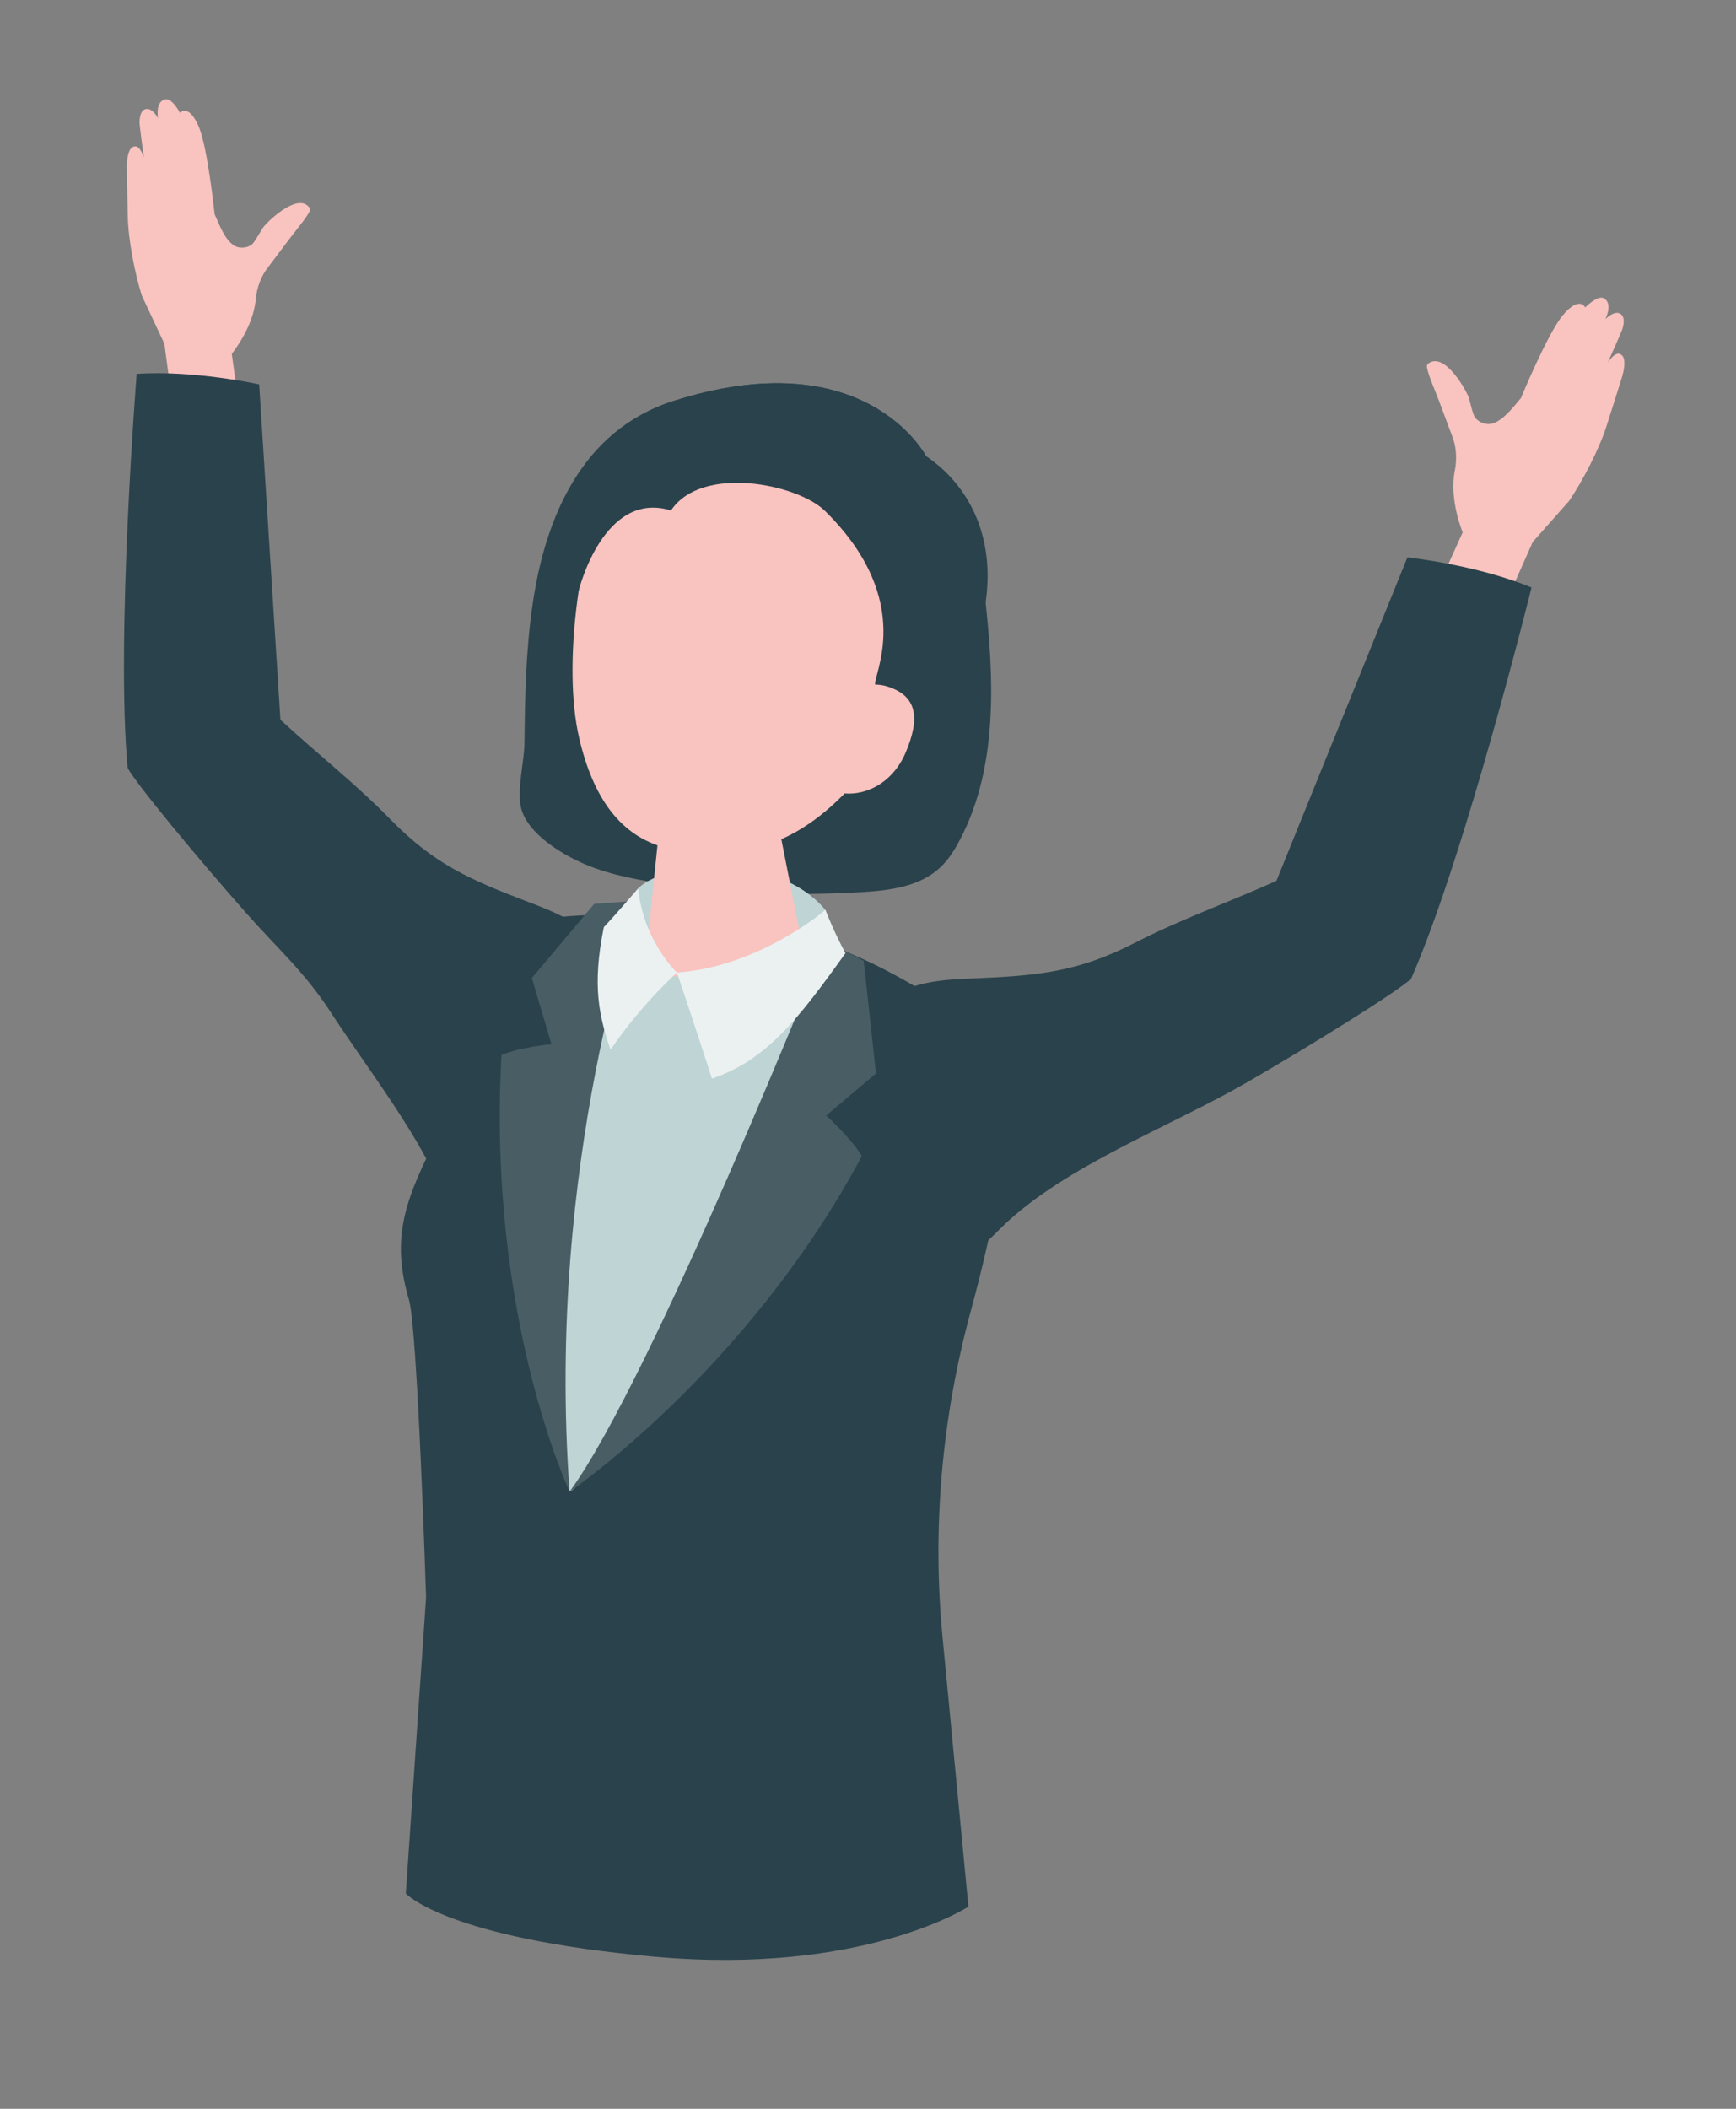
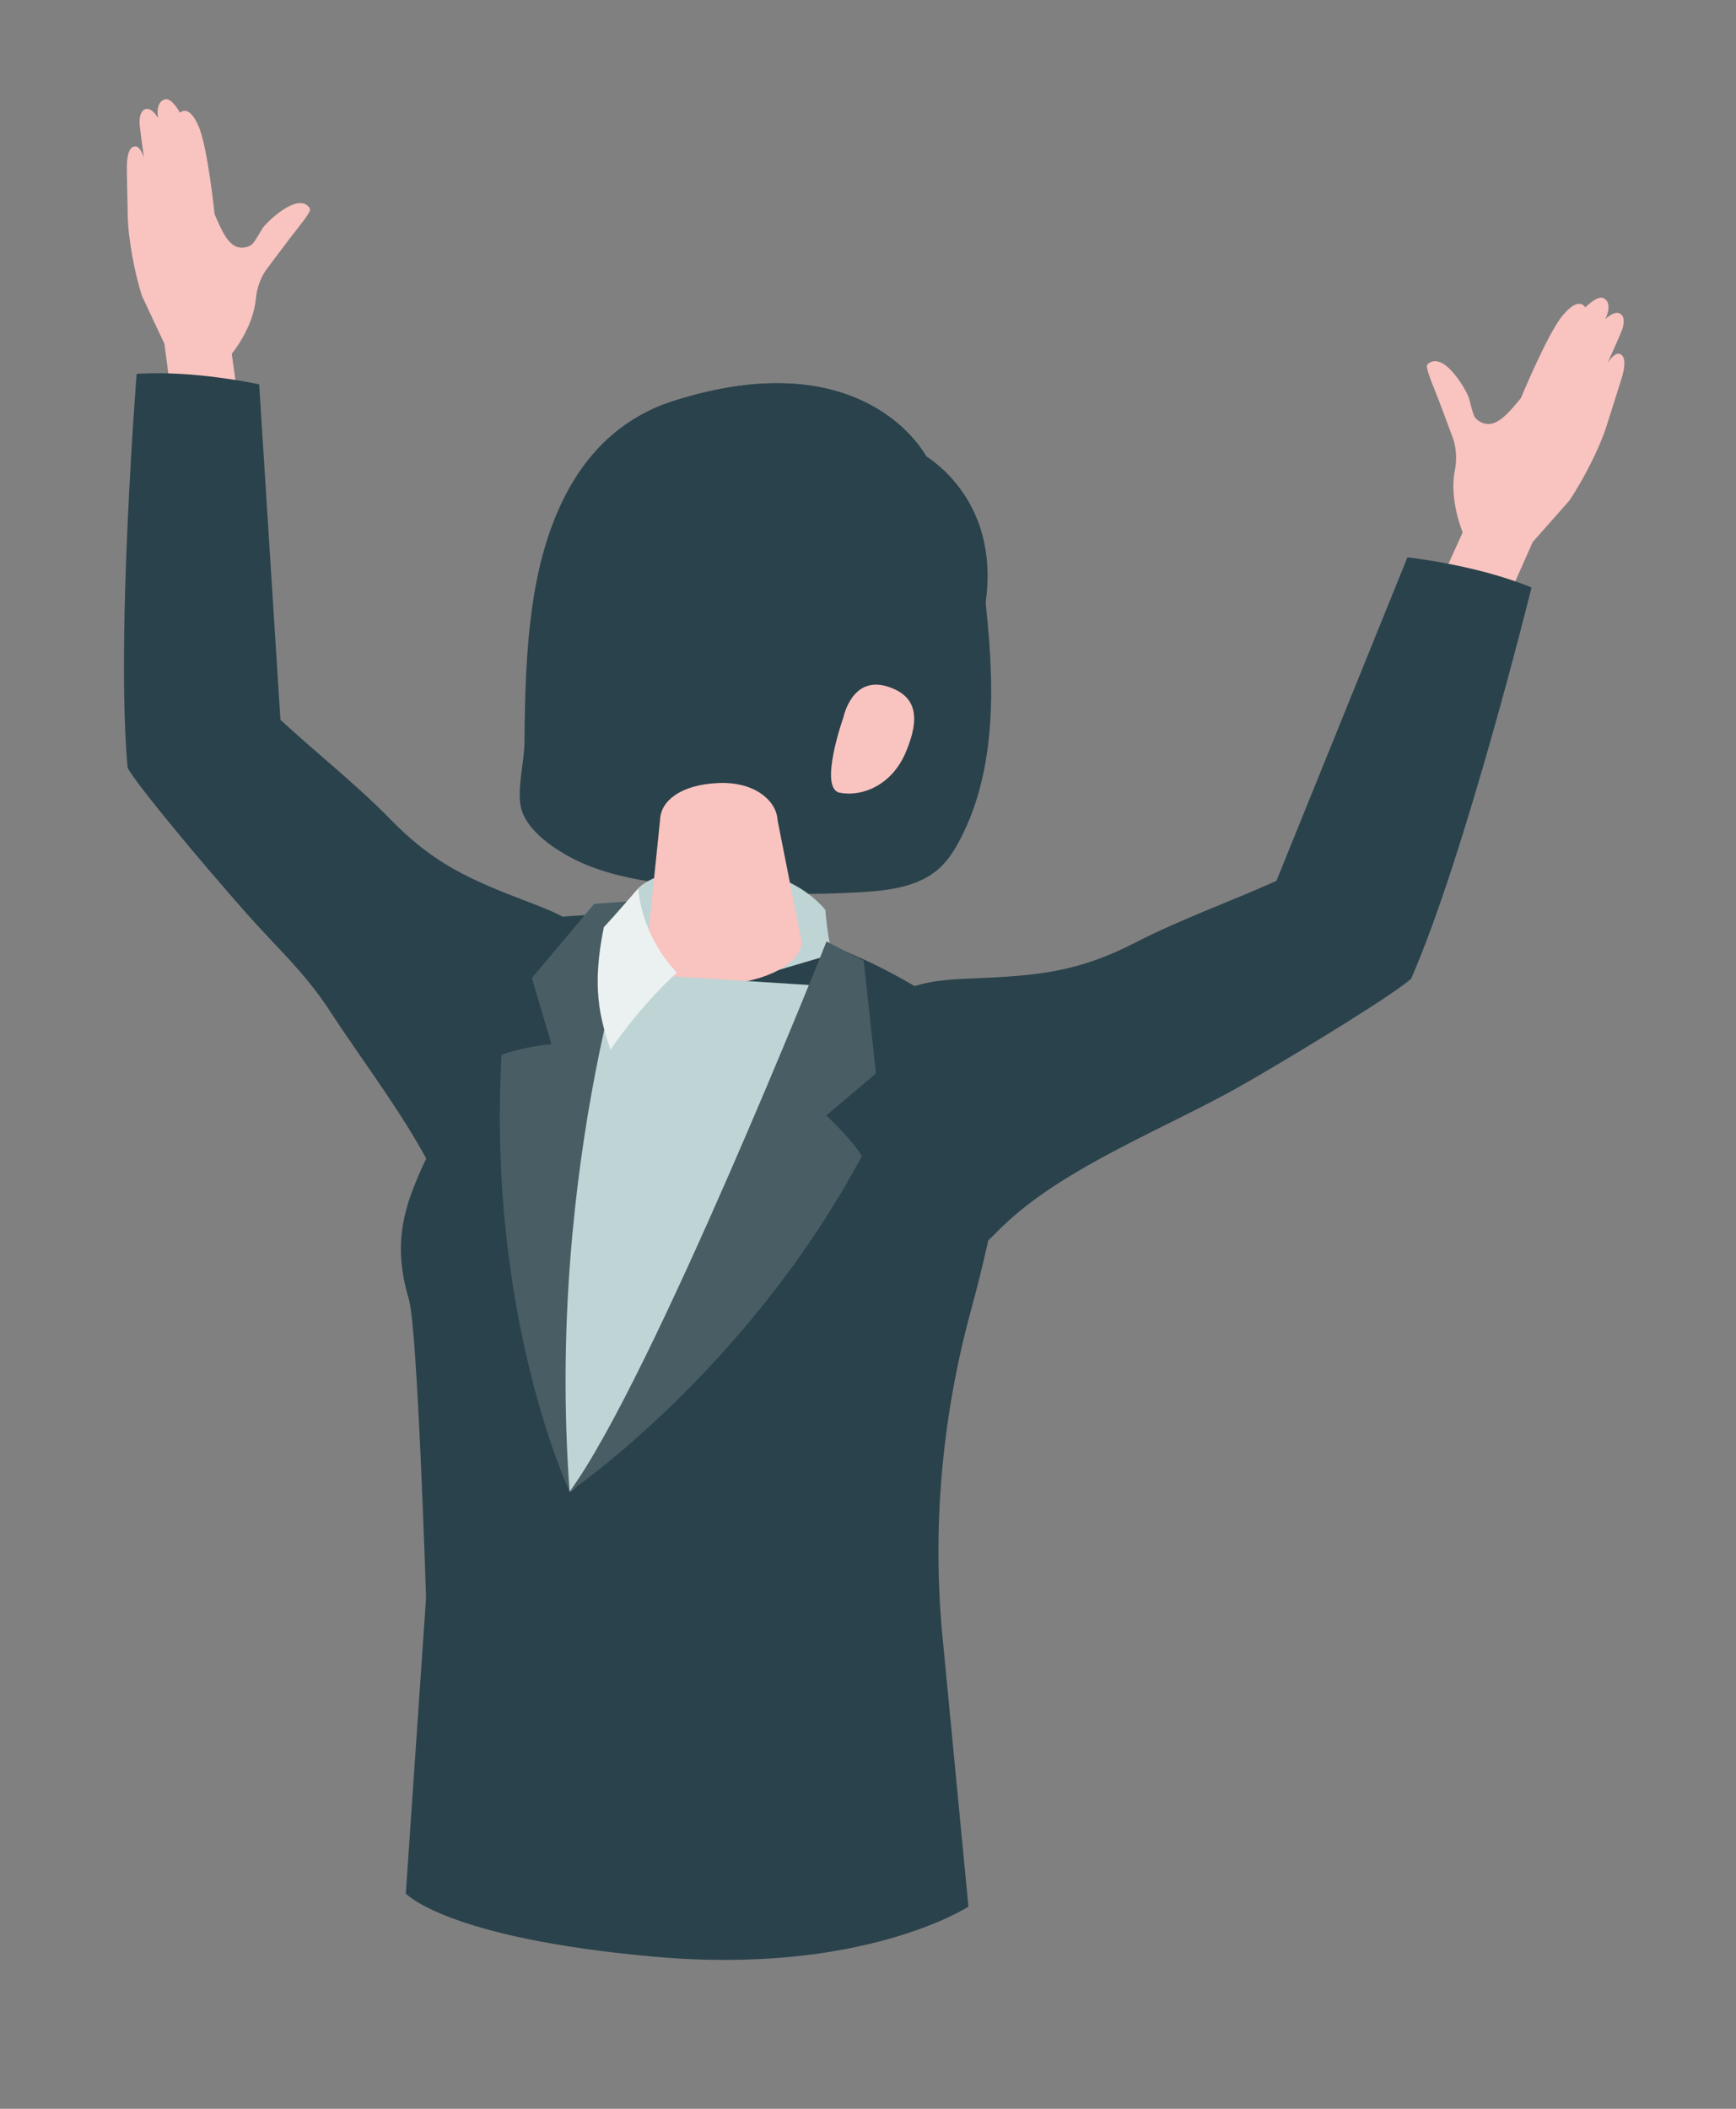
<svg xmlns="http://www.w3.org/2000/svg" width="140" height="170" viewBox="0 0 140 170" fill="none">
  <rect x="0" y="0" width="140" height="170" fill="#808080" stroke="none" />
  <mask id="mask0_151_686" style="mask-type:alpha" maskUnits="userSpaceOnUse" x="0" y="0" width="140" height="170">
    <rect width="140" height="170" fill="#D9D9D9" />
  </mask>
  <g mask="url(#mask0_151_686)">
    <path d="M13.861 32.269L13.258 27.712L11.438 23.832C10.87 22.034 10.337 19.293 10.302 17.416C10.266 15.369 10.222 13.847 10.231 13.348C10.248 12.601 10.399 11.773 10.941 11.8C11.349 11.827 11.607 12.717 11.607 12.717C11.607 12.717 11.26 10.225 11.252 9.869C11.252 9.513 11.323 8.819 11.829 8.783C12.335 8.739 12.743 9.522 12.743 9.522C12.61 8.507 12.921 8.089 13.347 8C13.879 7.902 14.518 9.094 14.518 9.094C14.518 9.094 15.193 8.311 16.01 10.162C16.747 11.827 17.306 17.264 17.306 17.264C17.75 18.279 18.14 19.284 18.833 19.765C19.259 20.059 19.898 20.023 20.307 19.712C20.555 19.516 21.079 18.501 21.283 18.252C21.842 17.602 23.991 15.618 24.905 16.677C24.958 16.739 24.994 16.801 25.003 16.881C25.003 16.971 24.967 17.051 24.923 17.122C24.639 17.62 24.248 18.092 23.902 18.537C23.147 19.489 22.437 20.477 21.7 21.438C21.683 21.465 21.665 21.483 21.647 21.509C21.043 22.257 20.715 23.173 20.626 24.134C20.413 26.439 18.691 28.522 18.691 28.522L20.093 38.667H13.027L13.861 32.26V32.269Z" fill="#F9C3C0" />
    <path d="M11.021 30.151C11.021 30.151 9.334 51.385 10.293 61.904C10.994 63.212 15.948 69.183 19.854 73.606C22.26 76.33 24.541 78.341 26.574 81.456C29.584 86.075 33.126 90.542 35.469 95.552C34.795 94.102 48.99 91.299 48.981 87.73C48.981 84.348 50.259 78.759 48.049 75.983C46.708 74.301 44.604 73.473 42.598 72.708C37.822 70.892 34.972 69.62 31.483 66.051C28.714 63.212 25.527 60.72 22.615 58.024L20.901 30.987C20.901 30.987 15.655 29.821 11.003 30.142L11.021 30.151Z" fill="#2A424B" />
    <path d="M121.67 48.057L123.605 43.696L126.553 40.367C127.644 38.748 128.985 36.176 129.571 34.307C130.21 32.278 130.698 30.783 130.84 30.276C131.045 29.528 131.133 28.656 130.583 28.522C130.166 28.424 129.651 29.243 129.651 29.243C129.651 29.243 130.725 26.867 130.84 26.511C130.956 26.155 131.08 25.452 130.592 25.256C130.103 25.069 129.464 25.728 129.464 25.728C129.908 24.749 129.713 24.242 129.322 24.037C128.825 23.779 127.84 24.785 127.84 24.785C127.84 24.785 127.396 23.806 126.038 25.407C124.821 26.849 122.655 32.091 122.655 32.091C121.918 32.972 121.226 33.853 120.4 34.129C119.894 34.298 119.264 34.075 118.945 33.639C118.749 33.373 118.527 32.198 118.394 31.904C118.03 31.094 116.468 28.478 115.251 29.261C115.18 29.305 115.118 29.359 115.092 29.43C115.056 29.51 115.074 29.608 115.092 29.697C115.225 30.276 115.473 30.863 115.695 31.415C116.166 32.58 116.583 33.773 117.036 34.957C117.045 34.983 117.062 35.01 117.071 35.046C117.453 35.971 117.515 36.977 117.32 37.965C116.858 40.323 117.959 42.913 117.959 42.913L113.583 52.604L120.631 54.678L121.679 48.057H121.67Z" fill="#F9C3C0" />
    <path d="M123.507 47.371C123.507 47.371 118.198 68.845 113.804 78.893C112.686 79.952 105.85 84.197 100.541 87.267C94.416 90.809 85.929 93.96 80.851 98.863C79.661 100.011 78.516 101.373 76.909 101.747C75.205 102.138 73.412 101.257 72.249 99.958C70.597 98.124 66.407 94.004 67.215 91.575C68.325 88.246 68.893 82.319 71.991 80.308C73.864 79.098 76.208 78.964 78.436 78.875C83.745 78.662 86.968 78.35 91.566 75.983C95.224 74.105 99.183 72.699 102.938 71.008L113.502 44.933C113.502 44.933 119.06 45.52 123.534 47.371H123.507Z" fill="#2A424B" />
    <path d="M49.203 79.471C51.707 76.739 61.507 75.422 66.168 80.299C66.523 82.693 67.02 84.25 67.02 84.25L58.569 87.365L49.461 86.146C49.461 86.146 48.981 81.331 49.194 79.471H49.203Z" fill="#BFD4D5" />
    <path d="M53.189 86.822C53.189 86.822 55.204 91.681 56.962 96.149C61.756 94.129 65.023 91.593 68.955 85.265C67.792 83.441 66.177 80.299 66.177 80.299C66.177 80.299 60.619 85.79 53.189 86.822Z" fill="#EBF1F1" />
    <path d="M53.189 86.822C53.189 86.822 49.957 84.152 49.203 79.48C49.203 79.48 47.374 81.919 46.344 83.182C45.607 88.611 46.495 91.272 47.667 94.173C50.206 89.848 53.189 86.831 53.189 86.831" fill="#EBF1F1" />
    <path d="M42.145 61.548C42.225 60.943 42.297 60.355 42.297 59.839C42.332 56.128 42.412 52.399 42.953 48.715C43.974 41.675 46.957 34.681 54.228 32.358C69.817 27.365 74.681 36.781 74.681 36.781C78.463 39.37 78.721 42.183 79.227 46.356C80.061 53.182 80.736 60.889 77.682 67.163C77.176 68.196 76.608 69.219 75.756 69.993C74.113 71.48 71.752 71.782 69.541 71.916C64.117 72.245 58.658 72.014 53.278 71.204C50.943 70.857 48.582 70.385 46.46 69.344C44.862 68.561 42.492 67.03 42.03 65.152C41.782 64.147 41.986 62.803 42.145 61.548Z" fill="#2A424B" />
-     <path d="M48.821 73.749C60.531 73.669 72.231 77.291 72.755 79.907C73.749 84.9 65.351 84.784 61.543 85.043C55.178 85.479 44.924 83.058 44.995 75.084C45.013 73.482 48.821 73.749 48.821 73.749Z" fill="#F9C3C0" />
+     <path d="M48.821 73.749C60.531 73.669 72.231 77.291 72.755 79.907C73.749 84.9 65.351 84.784 61.543 85.043C45.013 73.482 48.821 73.749 48.821 73.749Z" fill="#F9C3C0" />
    <path d="M47.028 73.785C43.912 73.945 42.776 74.248 39.118 75.102C36.242 75.769 37.077 77.87 37.263 80.94C37.432 83.77 36.988 87.873 36.988 87.873C36.988 87.873 35.914 90.275 34.768 92.58C32.576 97.03 31.573 100.029 32.984 104.79C33.676 107.14 34.36 128.783 34.36 128.783L32.727 152.643C32.727 152.643 35.976 156.247 52.798 157.742C69.63 159.237 78.099 153.702 78.099 153.702L76.013 131.996C75.161 123.168 75.96 114.259 78.286 105.698C80.061 99.175 81.668 91.459 80.993 86.814C80.47 83.2 74.406 79.703 70.784 77.879C70.784 77.879 63.895 74.461 58.569 73.625C53.819 72.886 47.046 73.785 47.046 73.785H47.028Z" fill="#2A424B" />
    <path d="M51.467 71.604C53.864 69.317 62.688 68.721 66.559 73.349C66.736 75.511 67.091 76.926 67.091 76.926L59.368 79.204L51.316 77.576C51.316 77.576 51.174 73.251 51.476 71.604H51.467Z" fill="#BFD4D5" />
    <path d="M57.939 63.123C60.966 62.999 62.644 64.636 62.706 66.113L64.65 75.956C64.579 77.674 61.729 79.187 58.285 79.329C54.84 79.471 52.097 78.19 52.168 76.472L53.234 66.06C53.296 64.547 54.92 63.248 57.948 63.123H57.939Z" fill="#F9C3C0" />
-     <path d="M64.455 34.698C74.468 36.273 76.12 44.23 74.761 53.396C70.403 63.684 64.614 67.831 60.424 68.4C55.311 69.103 49.035 69.468 46.709 59.51C45.324 53.592 46.842 43.882 48.635 40.296C50.197 37.172 54.441 33.123 64.463 34.698H64.455Z" fill="#F9C3C0" />
    <path d="M54.112 41.151C56.58 37.439 64.322 39.006 66.541 41.195C73.989 48.546 70.287 54.589 70.589 55.221C71.672 57.463 71.113 60.729 70.713 63.168C71.424 62.438 72.338 61.868 73.066 61.112C73.963 60.178 74.77 59.154 75.498 58.086C77.176 55.63 78.517 52.88 79.209 49.988C80.434 44.897 79.129 39.816 74.681 36.772C74.681 36.772 69.817 27.356 54.228 32.349C49.088 33.995 43.815 39.246 46.673 47.603C46.673 47.603 48.662 39.477 54.103 41.151H54.112Z" fill="#2A424B" />
    <path d="M68.015 57.837C68.015 57.837 68.689 54.455 71.548 55.336C73.98 56.093 74.202 57.89 73.057 60.622C71.912 63.355 69.462 64.253 67.722 63.906C65.982 63.568 68.015 57.828 68.015 57.828V57.837Z" fill="#F9C3C0" />
    <path d="M68.387 79.605C68.387 79.605 49.203 118.798 45.945 120.249C44.587 112.417 41.755 88.54 51.032 76.268C52.603 77.309 54.245 78.706 54.245 78.706L68.387 79.605Z" fill="#BFD4D5" />
    <path d="M45.936 120.249C45.936 120.249 39.278 106.179 40.441 85.051C42.03 84.384 44.471 84.179 44.471 84.179L42.891 78.84L47.916 72.868L51.582 72.601C51.582 72.601 43.965 93.613 45.936 120.249Z" fill="#485D64" />
    <path d="M45.936 120.249C45.936 120.249 60.255 110.513 69.506 93.194C68.538 91.637 66.629 89.928 66.629 89.928L70.642 86.537L69.657 77.451L66.656 75.894C66.656 75.894 52.585 111.189 45.927 120.257L45.936 120.249Z" fill="#485D64" />
-     <path d="M54.592 78.403C54.592 78.403 56.101 82.862 57.415 86.956C61.809 85.443 64.304 82.257 68.183 76.837C67.251 75.146 66.567 73.349 66.567 73.349C66.567 73.349 61.285 77.923 54.592 78.403Z" fill="#EBF1F1" />
    <path d="M54.592 78.403C54.592 78.403 51.866 75.832 51.467 71.613C51.467 71.613 49.691 73.687 48.697 74.746C47.712 79.552 48.351 81.972 49.23 84.633C51.751 80.922 54.592 78.403 54.592 78.403Z" fill="#EBF1F1" />
  </g>
</svg>